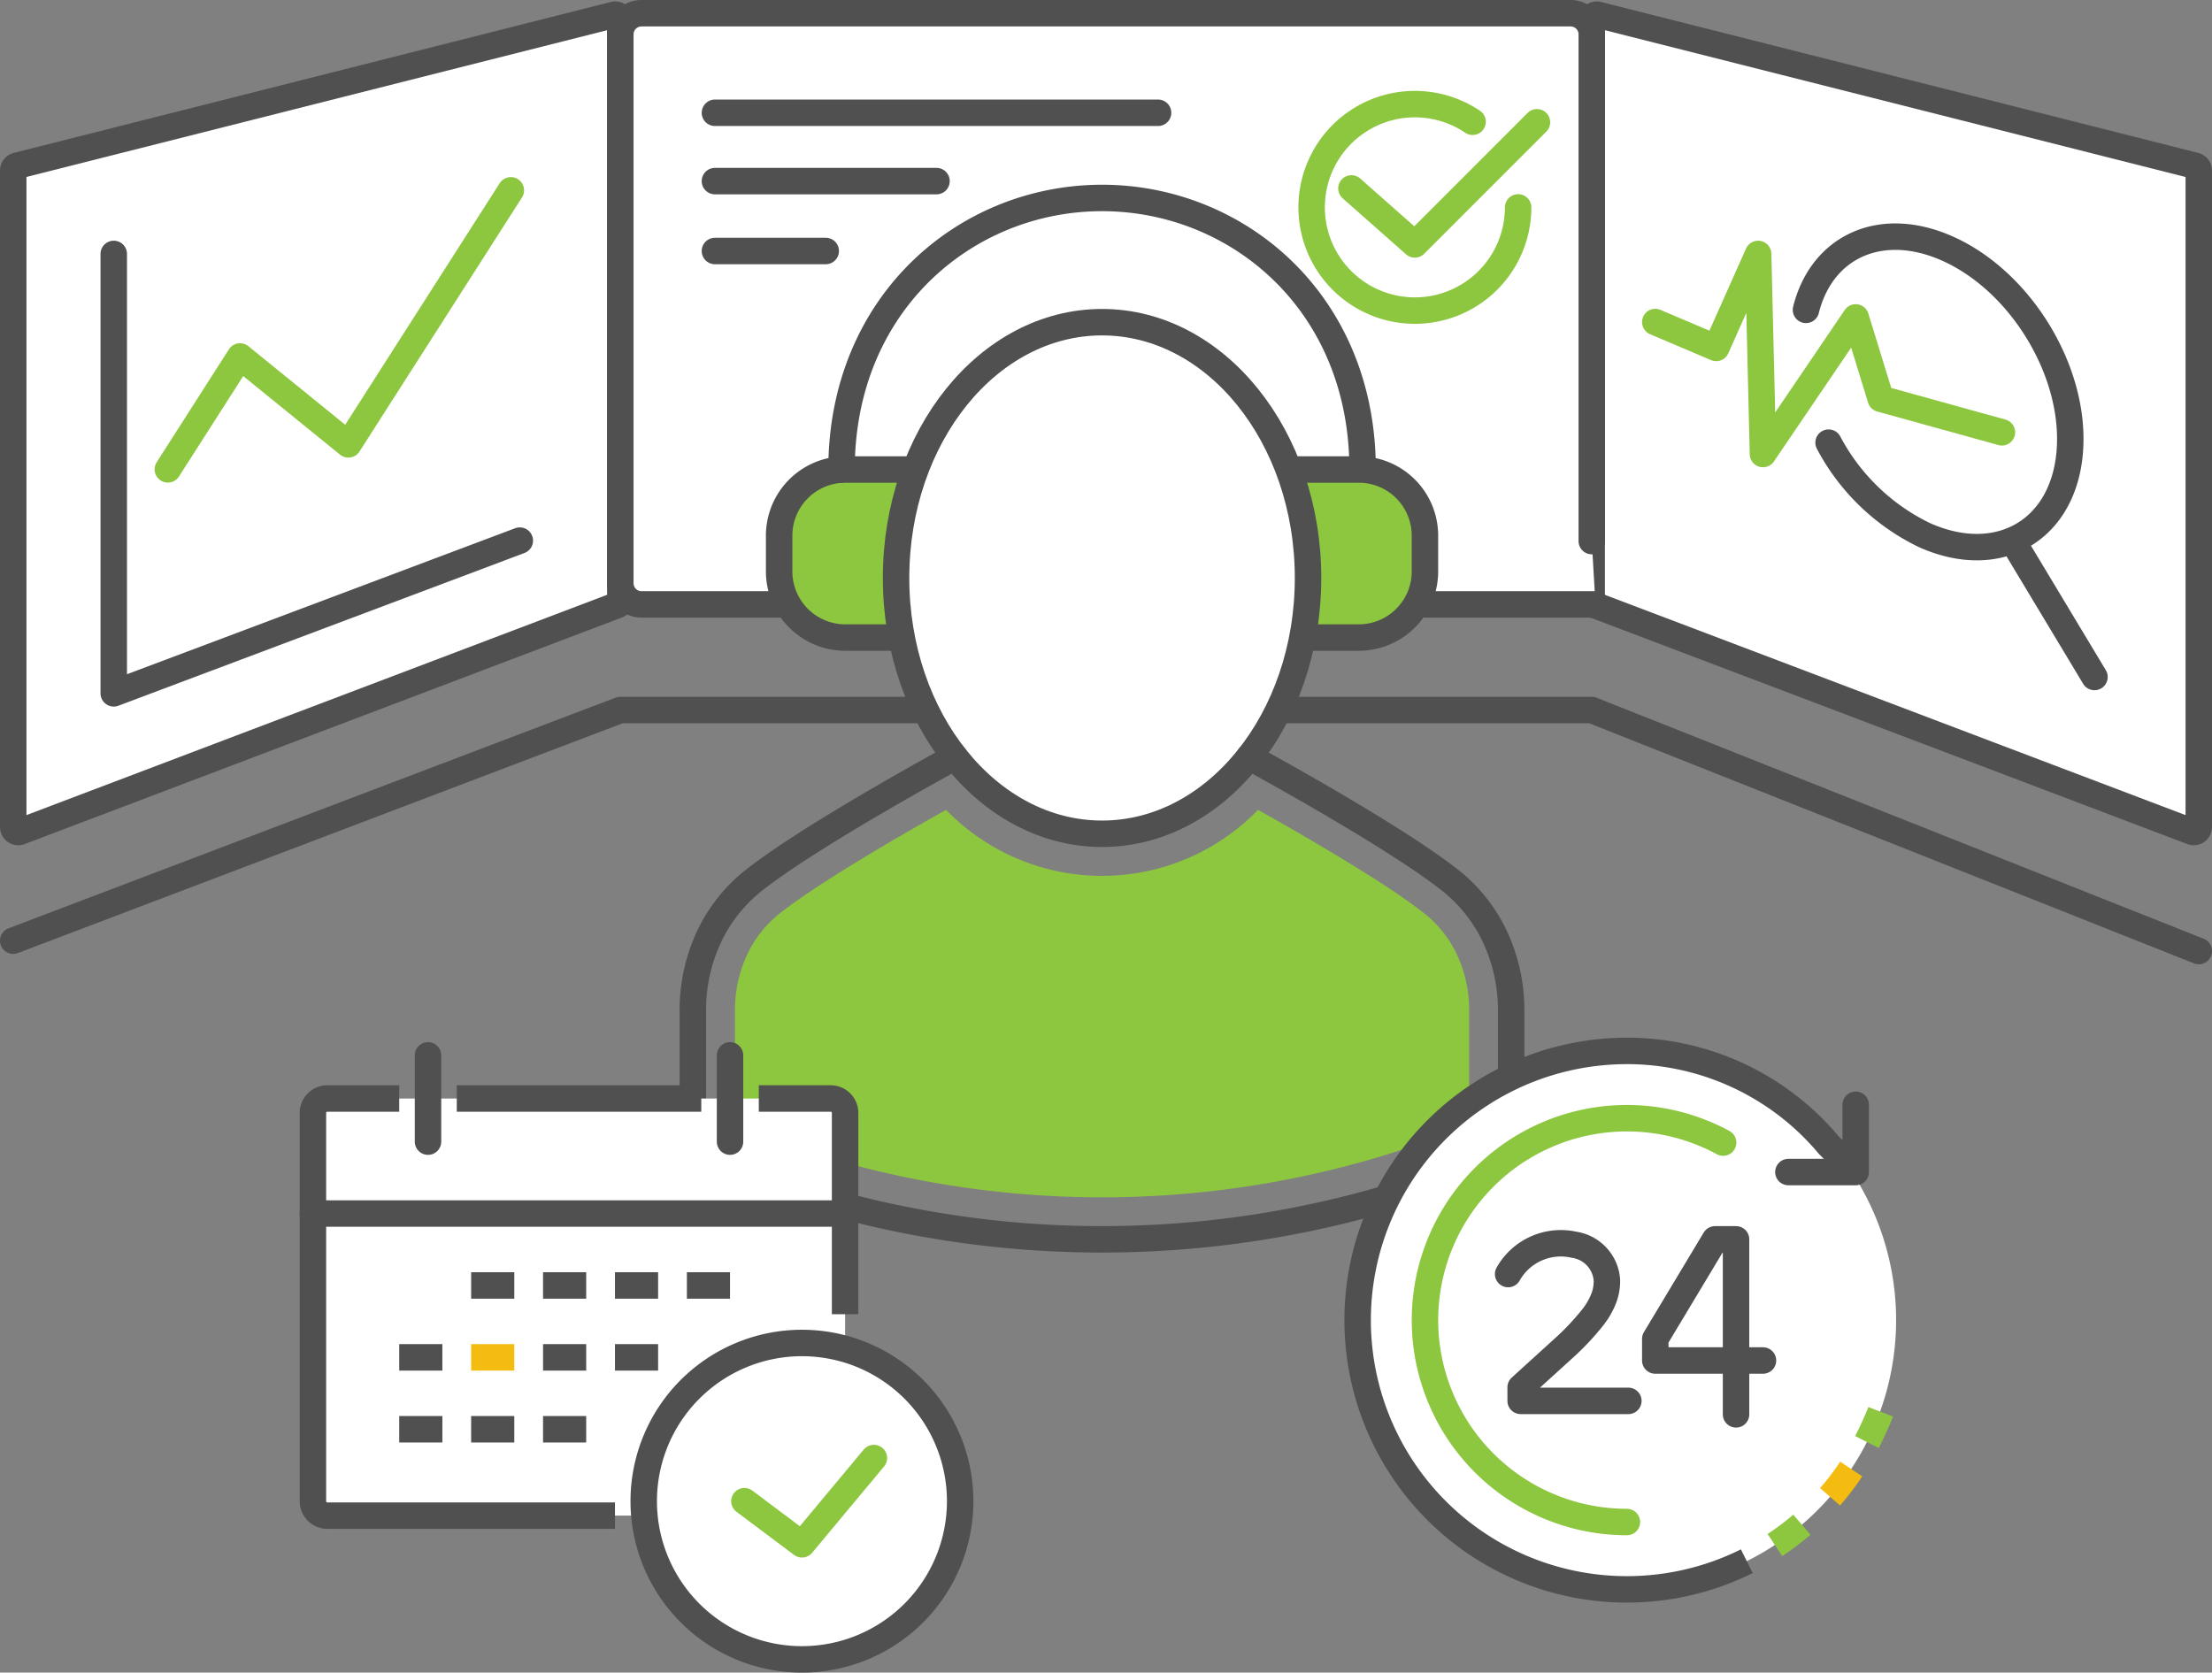
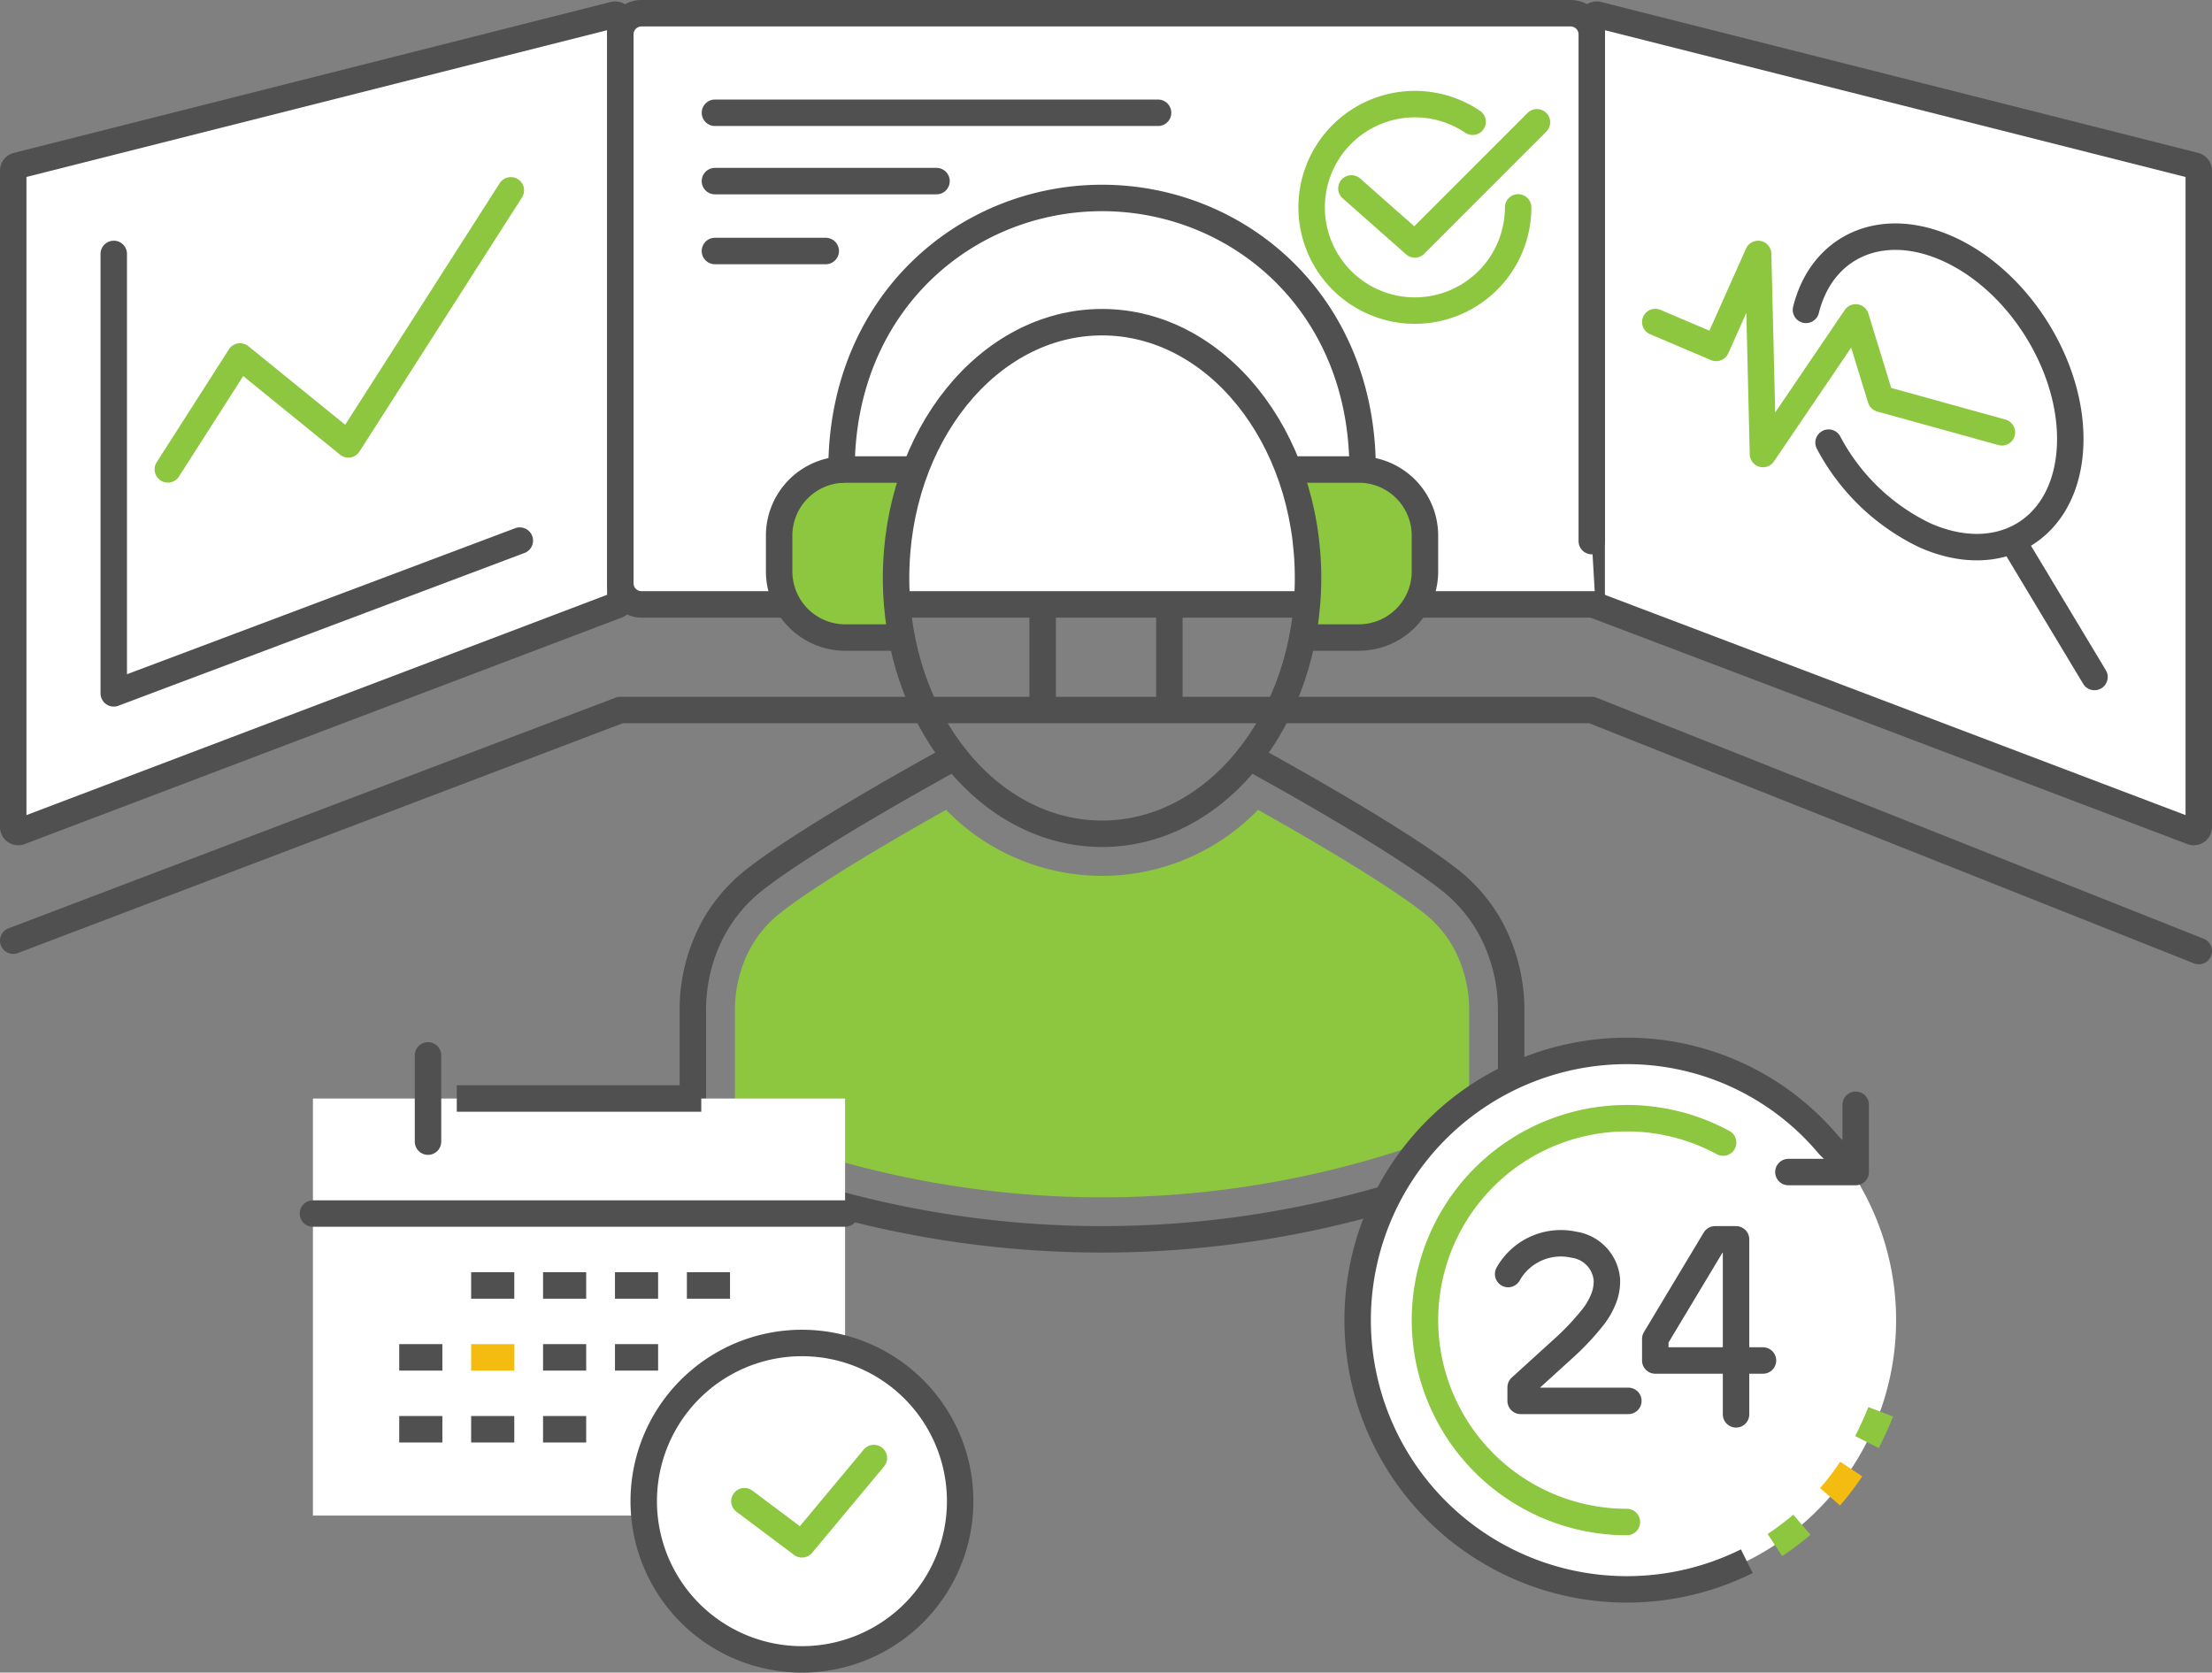
<svg xmlns="http://www.w3.org/2000/svg" width="167.238" height="126.469">
  <rect width="100%" height="100%" fill="#808080" stroke="none" />
  <defs>
    <clipPath id="a">
      <path fill="none" d="M0 0h167.238v126.469H0z" />
    </clipPath>
  </defs>
  <g clip-path="url(#a)">
    <path d="M46.611 45.775L1.475 62.9A.382.382 0 011 62.532V12.9a.382.382 0 01.288-.37L46.424 1.12a.381.381 0 01.475.37V45.4a.382.382 0 01-.288.37" fill="#fff" />
    <path d="M46.611 45.775L1.475 62.9A.382.382 0 011 62.532V12.9a.382.382 0 01.288-.37L46.424 1.12a.381.381 0 01.475.37V45.4a.382.382 0 01-.288.375z" fill="none" stroke="#505050" stroke-linecap="round" stroke-linejoin="round" stroke-width="2" />
    <path d="M120.627 45.775L165.763 62.9a.382.382 0 00.475-.37V12.9a.382.382 0 00-.288-.37L120.814 1.12a.381.381 0 00-.475.37V45.4a.382.382 0 00.288.37" fill="#fff" />
    <path d="M120.627 45.775L165.763 62.9a.382.382 0 00.475-.37V12.9a.382.382 0 00-.288-.37L120.814 1.12a.381.381 0 00-.475.37V45.4a.382.382 0 00.288.375z" fill="none" stroke="#505050" stroke-linecap="round" stroke-linejoin="round" stroke-width="2" />
    <path d="M120.627 45.7H48.5a1.6 1.6 0 01-1.6-1.6V2.6A1.6 1.6 0 0148.5 1h70.246a1.6 1.6 0 011.6 1.6v38.313" fill="#fff" />
    <path d="M120.627 45.7H48.5a1.6 1.6 0 01-1.6-1.6V2.6A1.6 1.6 0 0148.5 1h70.246a1.6 1.6 0 011.6 1.6v38.313M78.83 53.685v-7.983m9.579.001v7.983M1 71.126l45.9-17.441h73.44l45.9 18.225M54.053 8.527h33.502m-33.502 5.167h16.751m-16.751 5.285h8.376" fill="none" stroke="#505050" stroke-linecap="round" stroke-linejoin="round" stroke-width="2" />
    <path d="M102.176 14.247l4.793 4.234 9.231-9.235m-1.422 6.436a7.806 7.806 0 11-3.443-6.476M12.69 35.489l5.459-8.536 8.189 6.647 12.284-19.208" fill="none" stroke="#8dc63f" stroke-linecap="round" stroke-linejoin="round" stroke-width="2" />
    <path d="M39.3 40.877L8.6 52.425V19.2m127.941 4.229c1.2-4.805 5.686-6.875 10.715-4.626 5.583 2.5 9.714 9.368 9.229 15.348s-5.4 8.806-10.987 6.31a16.119 16.119 0 01-7.248-6.992m14.228 7.948l5.875 9.771" fill="none" stroke="#505050" stroke-linecap="round" stroke-linejoin="round" stroke-width="2" />
    <path d="M125.147 24.35l4.606 1.958 3.17-7.108.366 15.13L140.3 24l1.892 6.151 9.164 2.537" fill="none" stroke="#8dc63f" stroke-linecap="round" stroke-linejoin="round" stroke-width="2" />
    <path d="M67.586 48.206h-3.679a5 5 0 01-5-5v-2.7a5 5 0 015-5.005h4.788" fill="#8dc63f" />
    <path d="M67.586 48.206h-3.679a5 5 0 01-5-5v-2.7a5 5 0 015-5.005h4.788" fill="none" stroke="#505050" stroke-linecap="round" stroke-linejoin="round" stroke-width="2" />
    <path d="M99.054 48.206h3.679a5 5 0 005-5v-2.7a5 5 0 00-5-5.005h-4.788" fill="#8dc63f" />
    <path d="M99.054 48.206h3.679a5 5 0 005-5v-2.7a5 5 0 00-5-5.005h-4.788M63.624 35.5c0-12.57 9.4-20.532 19.7-20.532 10.186 0 19.695 7.842 19.695 20.532" fill="none" stroke="#505050" stroke-linecap="round" stroke-linejoin="round" stroke-width="2" />
-     <path d="M98.894 43.7c0 10.683-6.973 19.343-15.574 19.343S67.747 54.387 67.747 43.7s6.972-19.339 15.573-19.339 15.574 8.66 15.574 19.339" fill="#fff" />
    <path d="M72.192 57.233s-11.039 5.985-15.33 9.435a11.925 11.925 0 00-2.962 3.575 13.022 13.022 0 00-1.517 6.281v10.651a76.488 76.488 0 0061.866 0V76.524a13.02 13.02 0 00-1.517-6.282 11.933 11.933 0 00-2.957-3.574c-4.291-3.45-15.33-9.435-15.33-9.435" fill="none" stroke="#505050" stroke-linecap="round" stroke-linejoin="round" stroke-width="2" />
    <path d="M98.894 43.7c0 10.683-6.973 19.343-15.574 19.343S67.747 54.387 67.747 43.7s6.972-19.339 15.573-19.339 15.574 8.66 15.574 19.339z" fill="none" stroke="#505050" stroke-linecap="round" stroke-linejoin="round" stroke-width="2" />
    <path d="M95.112 61.233c3.374 1.891 9.775 5.58 12.676 7.912a8.738 8.738 0 012.163 2.628 9.885 9.885 0 011.125 4.751v8.552a73.314 73.314 0 01-55.511 0v-8.552a9.892 9.892 0 011.124-4.75 8.731 8.731 0 012.164-2.629c2.9-2.332 9.3-6.021 12.676-7.912a16.422 16.422 0 0023.583 0" fill="#8dc63f" />
    <path fill="#fff" d="M23.659 83.06h40.234v31.535H23.659z" />
-     <path d="M57.369 83.06h5.437a1.087 1.087 0 011.087 1.087v15.224M46.495 114.6H24.747a1.088 1.088 0 01-1.088-1.087V84.147a1.088 1.088 0 011.088-1.087h5.437" fill="none" stroke="#505050" stroke-linejoin="round" stroke-width="2" />
    <path d="M72.593 113.507a11.962 11.962 0 11-11.962-11.962 11.962 11.962 0 0111.962 11.962" fill="#fff" />
    <path d="M72.593 113.507a11.962 11.962 0 11-11.962-11.962 11.962 11.962 0 0111.962 11.962zM23.659 91.759h40.234" fill="none" stroke="#505050" stroke-linecap="round" stroke-linejoin="round" stroke-width="2" />
    <path d="M66.069 110.245l-5.437 6.524-4.35-3.262" fill="none" stroke="#8dc63f" stroke-linecap="round" stroke-linejoin="round" stroke-width="2" />
-     <path fill="none" stroke="#505050" stroke-linecap="round" stroke-linejoin="round" stroke-width="2" d="M55.194 79.798v6.524" />
    <path fill="none" stroke="#505050" stroke-linejoin="round" stroke-width="2" d="M34.534 83.06H53.02" />
    <path fill="none" stroke="#505050" stroke-linecap="round" stroke-linejoin="round" stroke-width="2" d="M32.359 79.798v6.524" />
    <path fill="none" stroke="#505050" stroke-linejoin="round" stroke-width="2" d="M35.621 97.196h3.262m2.175 0h3.262m2.175 0h3.262m2.175 0h3.262m-25.01 5.437h3.262" />
    <path fill="none" stroke="#f4bb11" stroke-linejoin="round" stroke-width="2" d="M35.621 102.633h3.262" />
    <path fill="none" stroke="#505050" stroke-linejoin="round" stroke-width="2" d="M41.058 102.633h3.262m2.175 0h3.262m-19.573 5.437h3.262m2.175 0h3.262m2.175 0h3.262" />
    <path d="M143.354 99.817A20.355 20.355 0 11123 79.462a20.355 20.355 0 0120.355 20.355" fill="#fff" />
    <path d="M140.3 83.532v5.089h-5.089" fill="none" stroke="#505050" stroke-linecap="round" stroke-linejoin="round" stroke-width="2" />
    <path d="M130.276 86.393a15.267 15.267 0 10-7.276 28.69" fill="none" stroke="#8dc63f" stroke-linecap="round" stroke-linejoin="round" stroke-width="2" />
    <path d="M132.067 118.046A20.357 20.357 0 11123 79.462a19.888 19.888 0 0115.266 7.123l2.034 2.035" fill="none" stroke="#505050" stroke-linejoin="round" stroke-width="2" />
    <path d="M136.231 115.286a20.534 20.534 0 01-2.04 1.537" fill="none" stroke="#8dc63f" stroke-linejoin="round" stroke-width="2" />
    <path d="M139.961 111.075a20.265 20.265 0 01-1.6 2.1" fill="none" stroke="#f4bb11" stroke-linejoin="round" stroke-width="2" />
    <path d="M142.193 106.749c-.256.669-.719 1.656-1.041 2.289" fill="none" stroke="#8dc63f" stroke-linejoin="round" stroke-width="2" />
    <path d="M123.111 105.923h-8.142V104.9l3.388-3.079a19.107 19.107 0 002.032-2.174 5.511 5.511 0 00.845-1.439 3.58 3.58 0 00.255-1.438 2.913 2.913 0 00-2.483-2.653 4.573 4.573 0 00-4.983 2.216m19.266 6.537h-8.142v-1.634l4.519-7.526h1.587v13.231" fill="none" stroke="#505050" stroke-linecap="round" stroke-linejoin="round" stroke-width="2" />
  </g>
</svg>